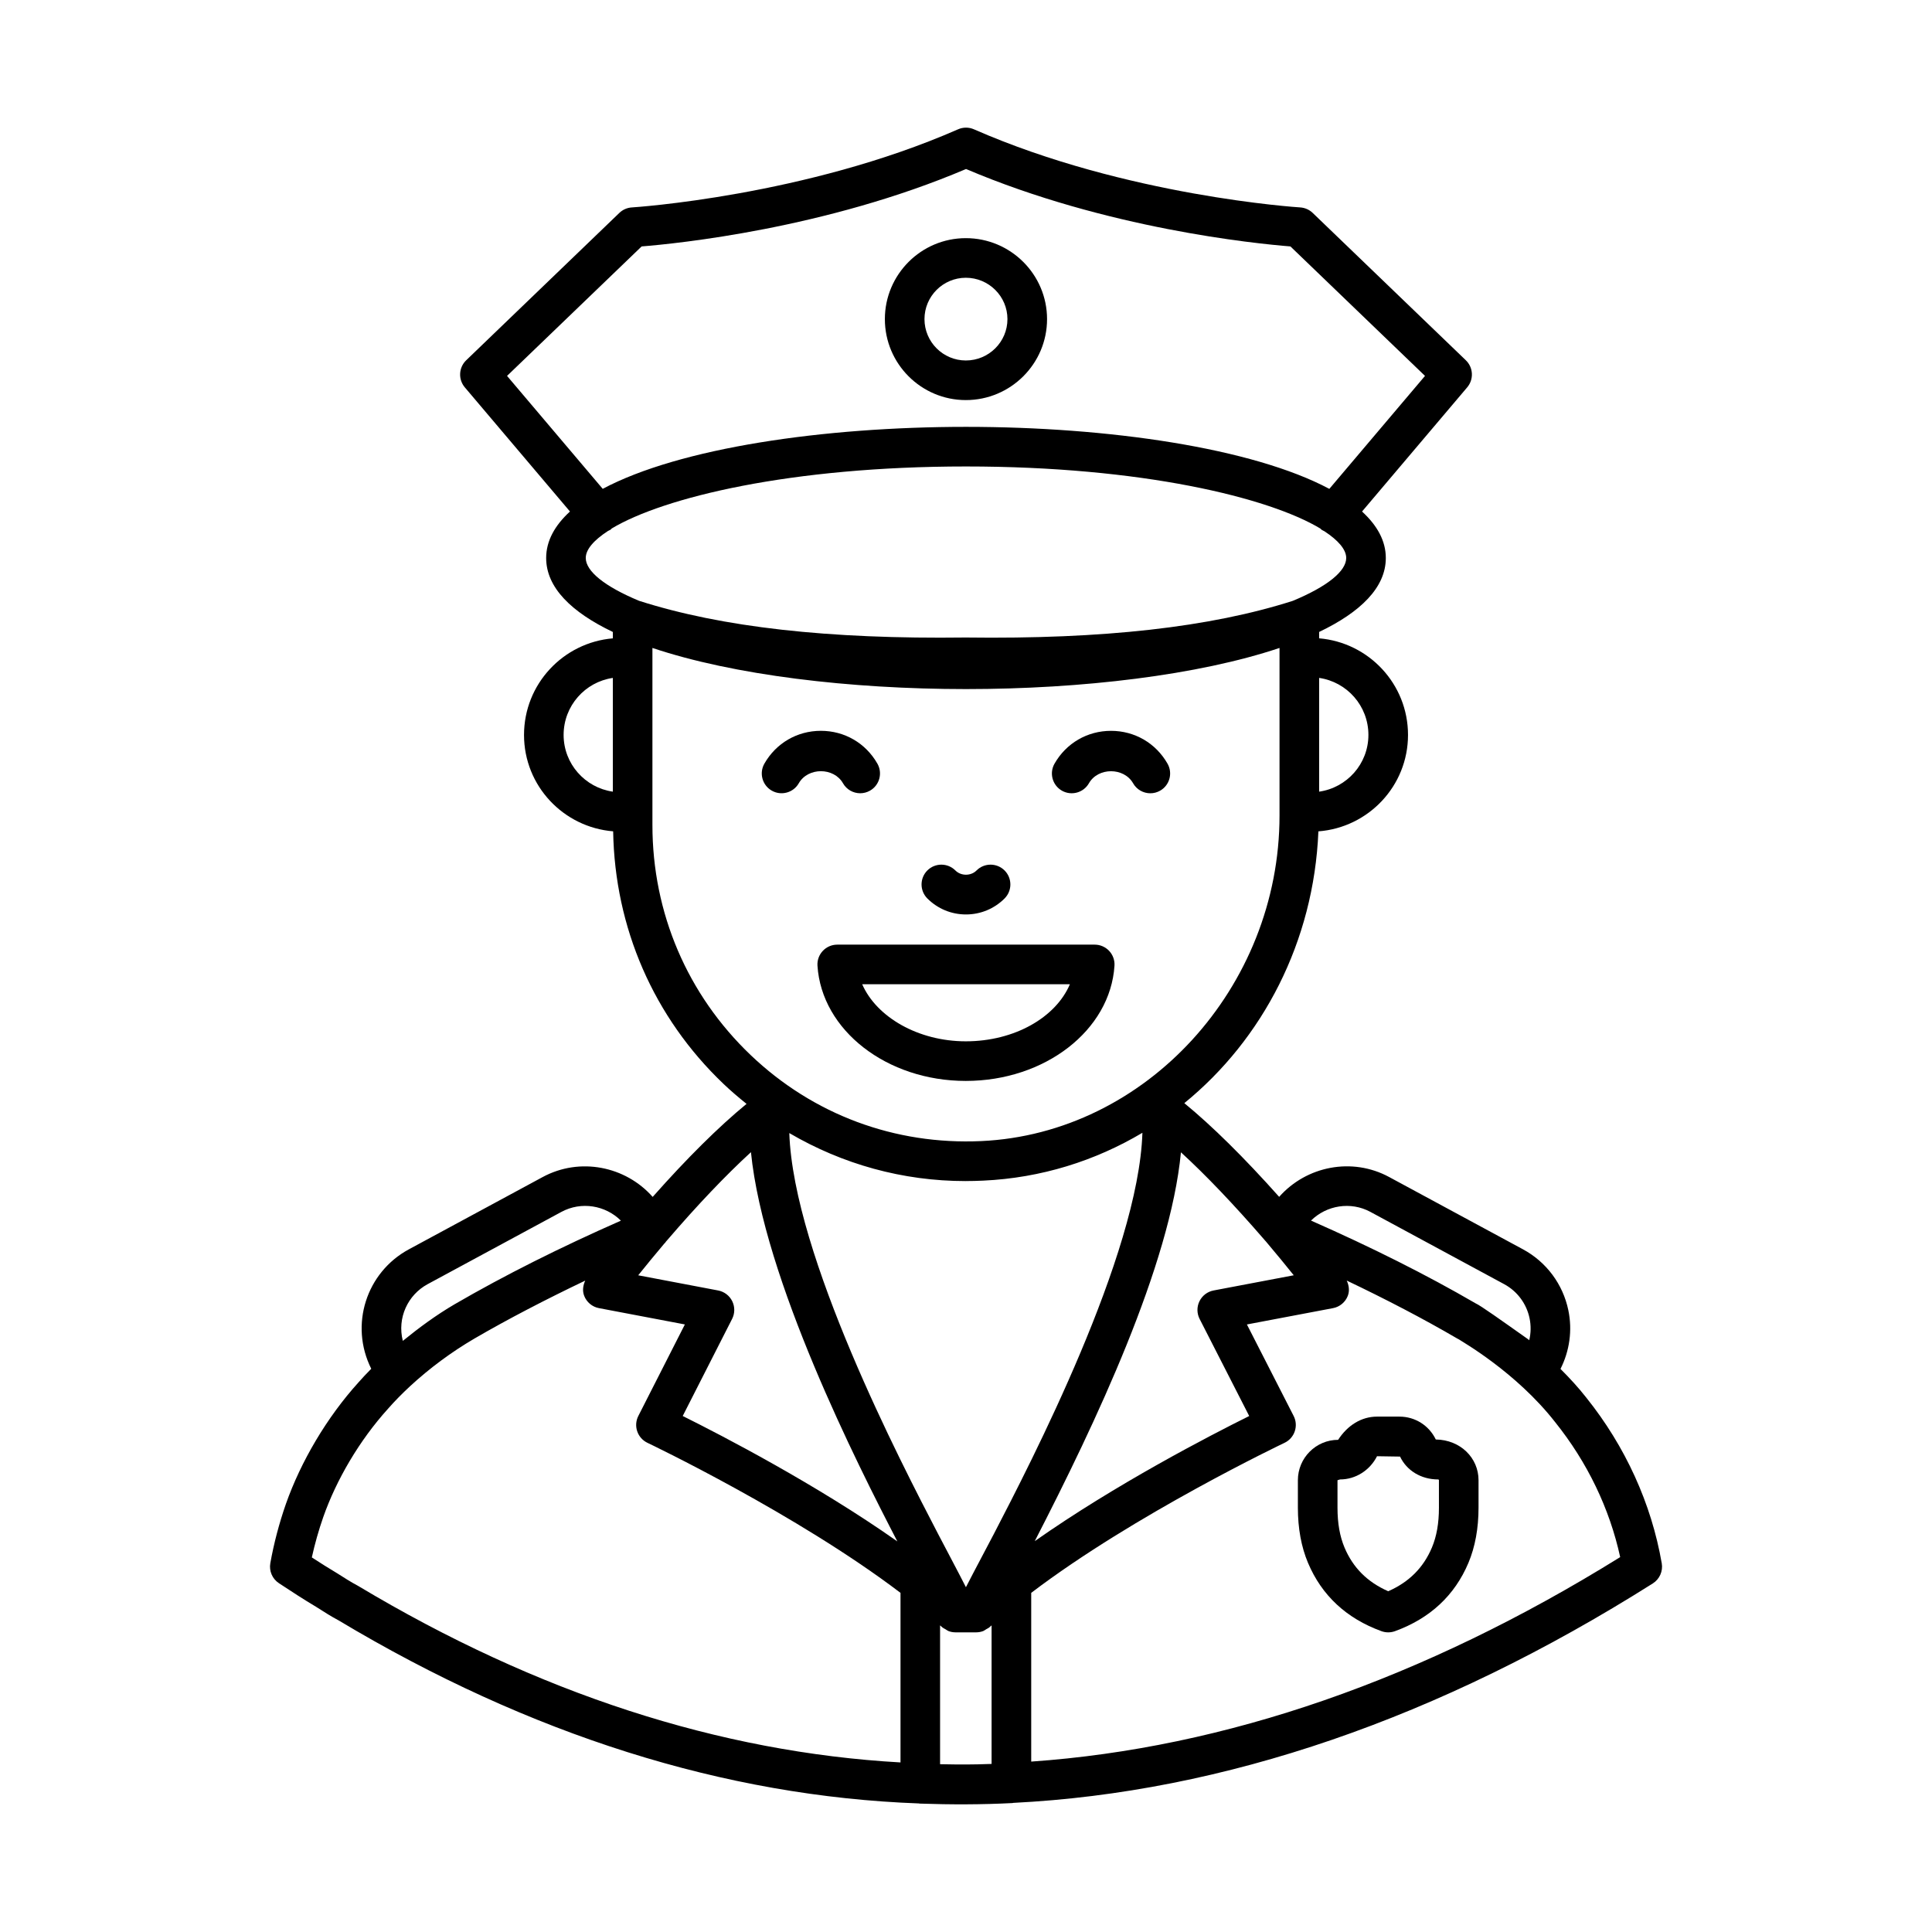
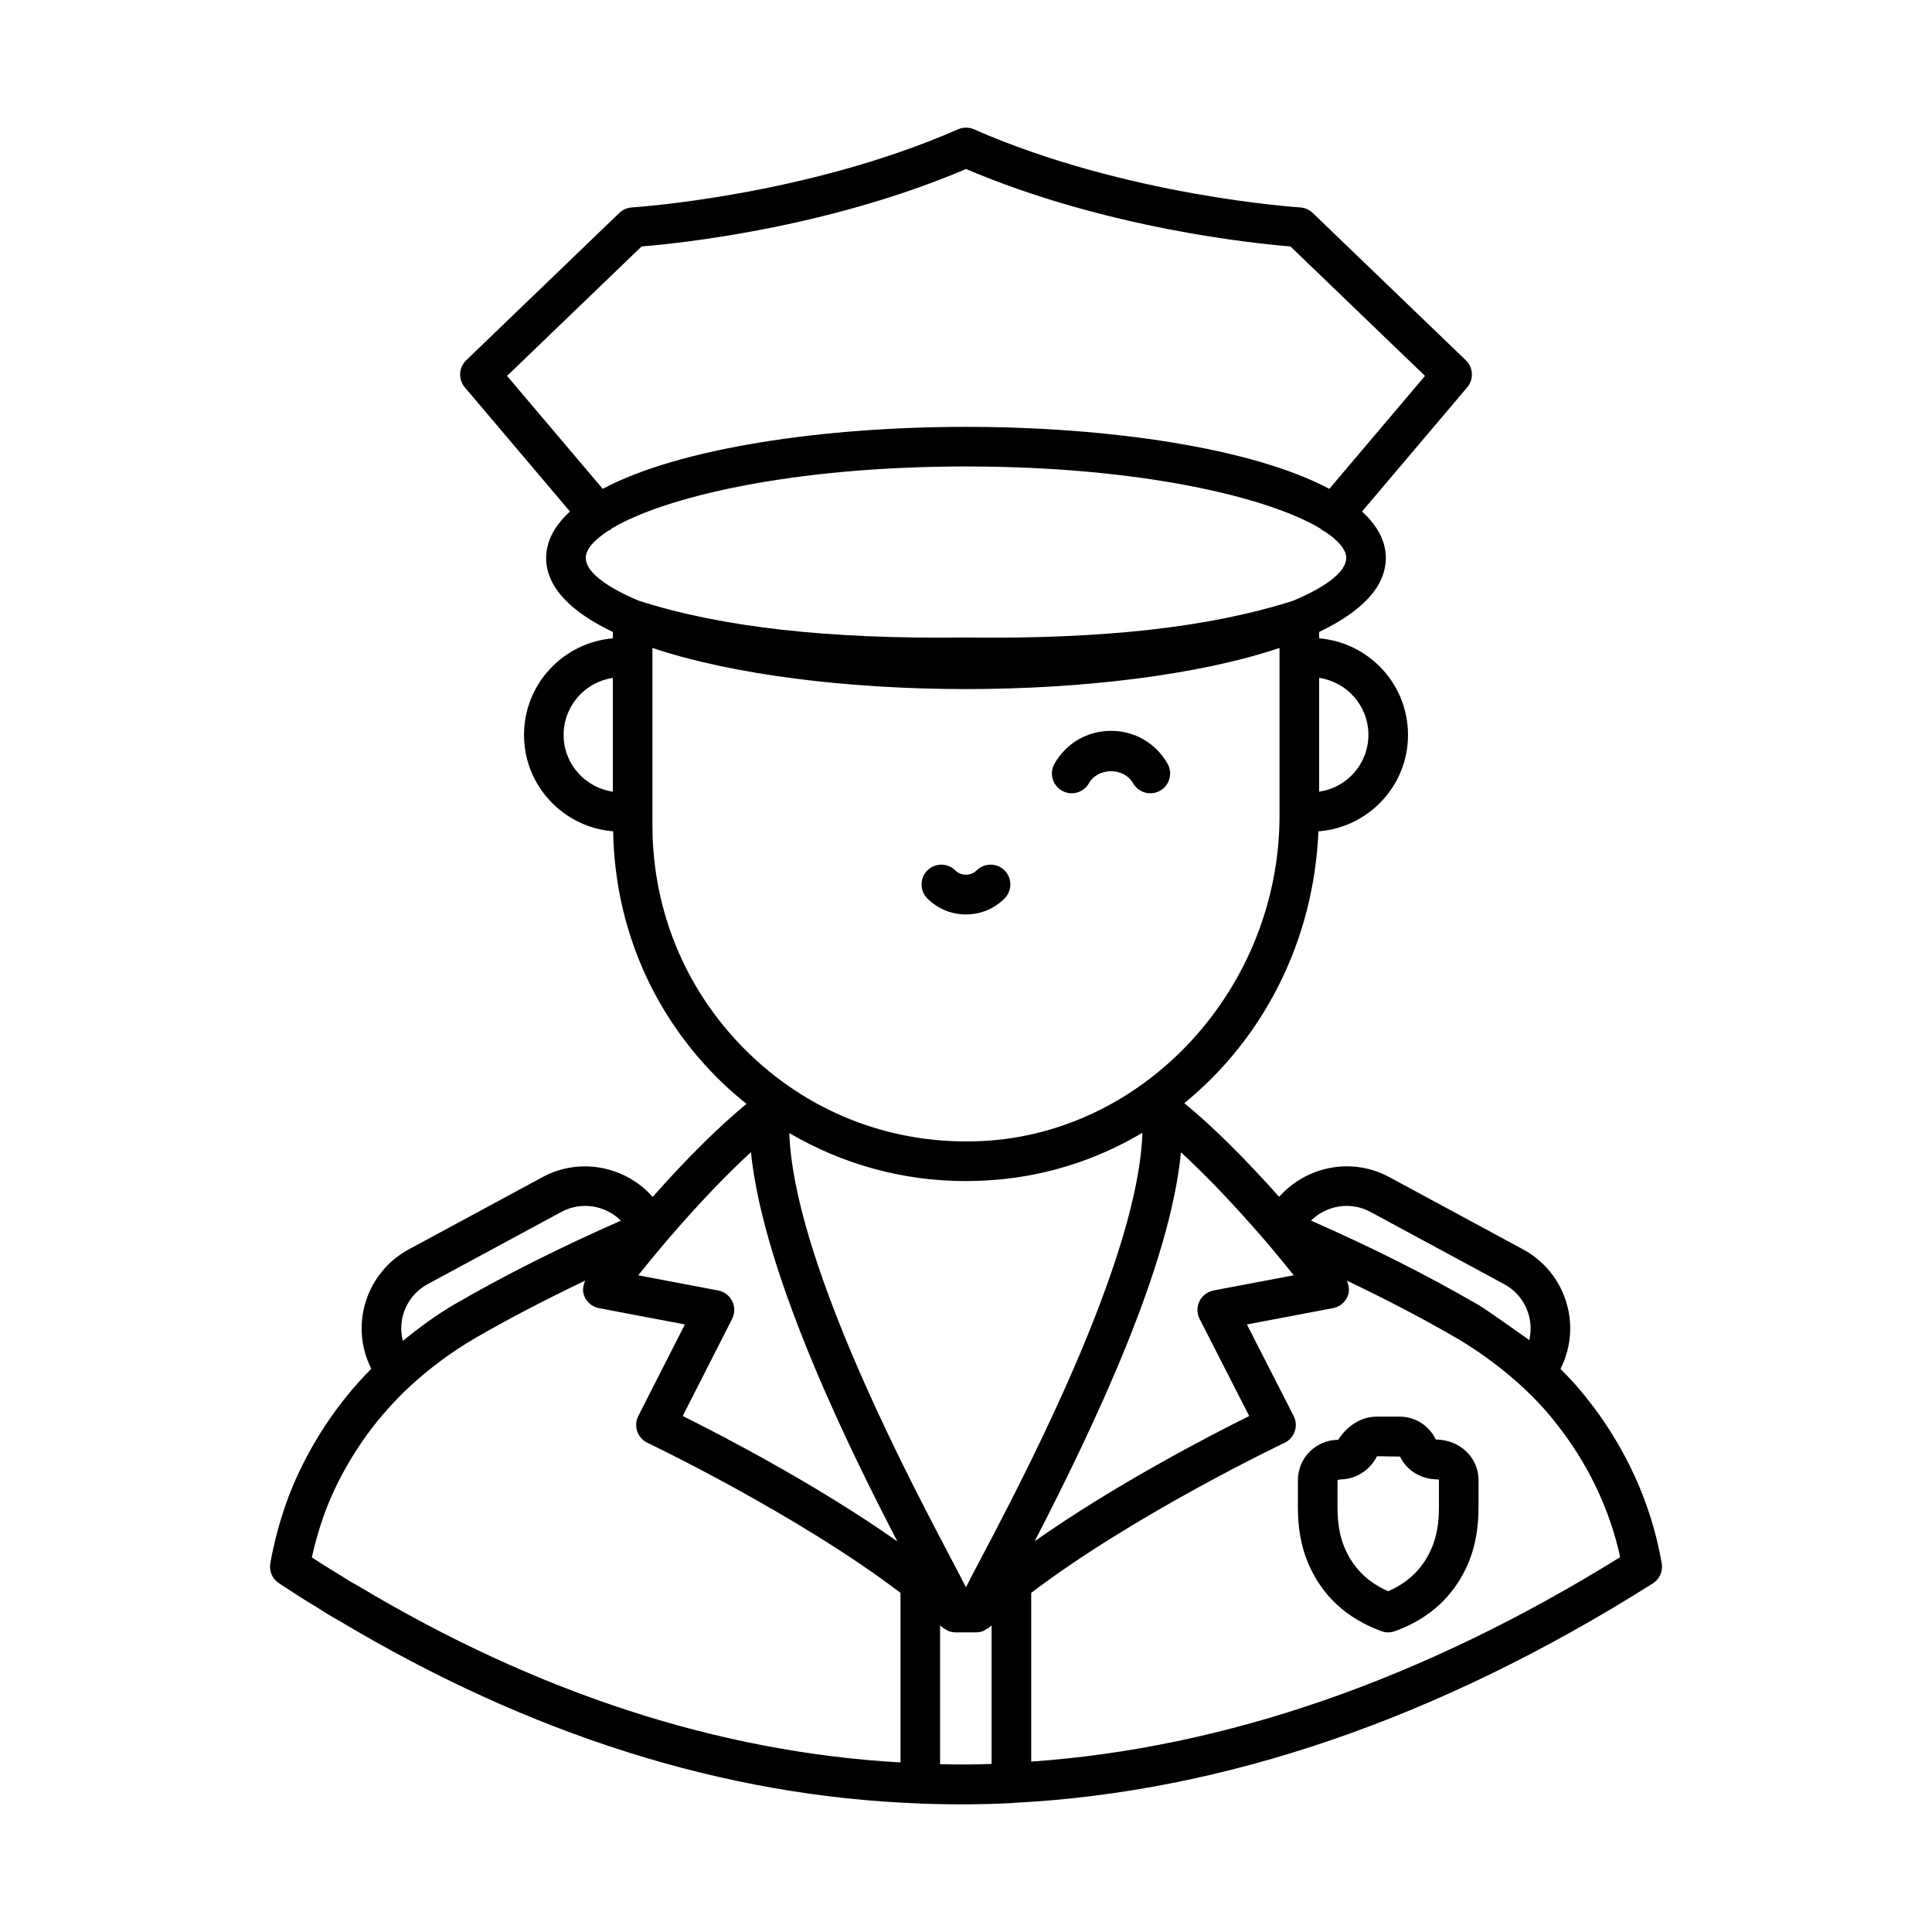
<svg xmlns="http://www.w3.org/2000/svg" fill="#000000" width="800px" height="800px" version="1.1" viewBox="144 144 512 512">
  <g>
-     <path d="m421.48 228.57c0-11.832-9.656-21.457-21.523-21.457-11.832 0-21.457 9.625-21.457 21.457 0 11.832 9.625 21.457 21.457 21.457 11.867 0 21.523-9.625 21.523-21.457zm-21.523 10.961c-6.043 0-10.961-4.918-10.961-10.961 0-6.043 4.918-10.961 10.961-10.961 6.078 0 11.027 4.918 11.027 10.961 0 6.043-4.945 10.961-11.027 10.961z" />
    <path d="m584.38 558.29c-2.734-15.824-9.664-31.02-19.996-43.902-2.062-2.644-4.406-5.176-6.836-7.609 2.402-4.769 3.188-10.223 2.078-15.551-1.434-6.91-5.816-12.793-12.02-16.145l-35.453-19.152c-9.844-5.336-21.949-2.91-29.16 5.246-9.324-10.453-17.75-18.773-25.137-24.832 20.785-16.93 34.332-42.785 35.531-72.027 13.246-1.008 23.75-12.02 23.75-25.551 0-13.504-10.402-24.496-23.555-25.605v-1.688c10.941-5.231 17.672-11.758 17.672-19.605 0-4.547-2.301-8.641-6.301-12.312l27.871-32.91c1.789-2.113 1.629-5.254-0.367-7.176l-40.582-39.047c-0.898-0.863-2.078-1.379-3.324-1.457-0.453-0.027-45.992-2.945-86.438-20.695-1.34-0.594-2.875-0.59-4.215-0.004-40.387 17.727-85.992 20.676-86.449 20.703-1.242 0.074-2.422 0.59-3.32 1.457l-40.582 39.047c-1.996 1.922-2.156 5.059-0.367 7.176l27.867 32.902c-4.004 3.676-6.309 7.773-6.309 12.32 0 7.848 6.731 14.375 17.672 19.605v1.691c-13.145 1.113-23.539 12.102-23.539 25.602 0 13.488 10.438 24.469 23.621 25.539 0.438 25.574 10.738 49.293 29.242 66.93 1.965 1.875 4.019 3.617 6.109 5.297-7.426 6.109-15.758 14.367-24.875 24.656-7.215-8.164-19.324-10.582-29.164-5.258l-35.453 19.152c-11.262 6.086-15.789 20.016-9.965 31.652-1.23 1.242-2.367 2.441-3.356 3.578-8.449 9.324-15.336 21.086-19.262 32.242-1.809 5.199-3.195 10.48-4.129 15.703-0.367 2.062 0.527 4.148 2.277 5.301 3.363 2.219 6.644 4.356 9.848 6.258 2.082 1.34 4.09 2.602 5.953 3.59 50.621 30.328 102.37 46.648 153.82 48.52 0.062 0.004 0.113 0.039 0.176 0.039 8.332 0.289 16.508 0.277 24.602-0.141 0.07-0.004 0.125-0.043 0.195-0.047 55.816-2.797 112.85-22.359 169.51-58.16 1.789-1.137 2.723-3.242 2.363-5.332zm-77.215-93.129 35.453 19.152c3.477 1.879 5.93 5.176 6.731 9.043 0.406 1.949 0.363 3.934-0.086 5.816-0.102-0.082-0.184-0.164-0.289-0.246-7.133-5.039-12.555-8.922-13.953-9.543-13.031-7.578-27.715-14.922-43.59-21.914 4.094-4.051 10.496-5.133 15.734-2.309zm-28.121 7.352c0.098 0.148 0.242 0.262 0.355 0.402 0.02 0.023 0.039 0.043 0.059 0.062 2.852 3.367 5.371 6.453 7.398 8.984l-21.25 4.027c-1.621 0.309-3.008 1.363-3.734 2.848-0.727 1.484-0.715 3.227 0.039 4.699l13.141 25.723c-10.398 5.164-35.422 18.102-56.836 33.164 16.137-31.309 35.887-73.129 38.746-103.05 6.598 6.043 14 13.805 22.082 23.137zm27.598-133.75c0 7.676-5.699 13.984-13.059 15.035v-30.145c7.359 1.059 13.059 7.394 13.059 15.109zm-228.27-95.145 35.668-34.312c9.254-0.738 48.773-4.688 85.969-20.516 37.191 15.824 76.711 19.777 85.965 20.516l35.668 34.312-25.355 29.938c-20.32-10.836-58.453-16.434-96.285-16.434-37.828 0-75.949 5.594-96.273 16.426zm20.859 48.25c0-2.231 2.094-4.684 5.887-7.152 0.27-0.156 0.562-0.238 0.809-0.445 0.066-0.059 0.094-0.137 0.156-0.199 13.754-8.266 47.477-16.453 93.914-16.453 46.484 0 80.227 8.203 93.953 16.477 0.055 0.051 0.078 0.125 0.137 0.172 0.281 0.238 0.605 0.363 0.914 0.531 3.711 2.438 5.762 4.867 5.762 7.066 0 3.508-5.023 7.57-14.133 11.359-21.863 7-50.258 10.199-86.73 9.723-36.379 0.465-64.668-2.723-86.531-9.723-9.117-3.789-14.137-7.852-14.137-11.355zm-5.867 46.895c0-7.707 5.691-14.043 13.043-15.105v30.141c-7.352-1.059-13.043-7.363-13.043-15.035zm23.535 23.871v-46.922c21.426 7.199 52.348 10.902 83.094 10.902 30.746 0 61.668-3.703 83.094-10.902v44.402c0 45.586-35.453 84.289-79.043 86.285-22.887 1.051-44.523-6.992-61.078-22.766-16.805-16.02-26.066-37.684-26.066-61zm83.016 94.359c1.539 0 3.078-0.039 4.621-0.113 15.379-0.703 29.715-5.246 42.215-12.68-1.027 32.363-29.605 87.484-39.363 106.3l-3.07 5.832c-1.883 3.566-3.293 6.242-4.336 8.297-0.969-1.918-2.215-4.289-3.867-7.438l-3.574-6.805c-9.754-18.762-38.266-73.645-39.367-106.11 14.102 8.266 30.07 12.723 46.742 12.723zm-6.785 154.54v-36.793c0.199 0.18 0.355 0.305 0.559 0.492 0.262 0.234 0.586 0.367 0.883 0.543 0.23 0.137 0.43 0.316 0.68 0.418 0.027 0.012 0.047 0.035 0.074 0.043 0.598 0.23 1.238 0.352 1.883 0.352h5.492c0.645 0 1.285-0.121 1.883-0.352 0.027-0.012 0.047-0.035 0.074-0.043 0.254-0.102 0.449-0.281 0.68-0.418 0.297-0.176 0.621-0.309 0.883-0.543 0.203-0.184 0.363-0.312 0.559-0.492v36.719c-2.562 0.082-4.082 0.16-9.348 0.141-1.398-0.004-2.856-0.039-4.301-0.066zm-50.121-162.2c3.383 33.723 28.211 82.73 38.801 103.16-21.457-15.109-46.492-28.07-56.883-33.238l13.09-25.73c0.75-1.469 0.762-3.207 0.035-4.691-0.727-1.48-2.113-2.535-3.731-2.844l-21.188-4.023c1.922-2.402 4.316-5.328 6.992-8.496 0.031-0.031 0.082-0.043 0.113-0.074 0.086-0.086 0.117-0.203 0.199-0.297 0.031-0.035 0.055-0.066 0.082-0.098 0.023-0.027 0.332-0.375 0.355-0.406 7.914-9.219 15.426-17.109 22.133-23.258zm-85.676 34.98 35.453-19.152c5.262-2.836 11.672-1.746 15.758 2.324-16.004 7.051-30.852 14.477-44.07 22.16-4.836 2.828-9.363 6.16-13.723 9.703-1.539-6.094 1.312-12.184 6.582-15.035zm-24.051 76.582c-2.231-1.328-4.43-2.723-6.644-4.164 0.785-3.574 1.801-7.168 3.035-10.711 3.457-9.824 9.527-20.262 17.199-28.734 1.773-2.035 3.746-4.008 5.762-5.887 5.227-4.828 10.996-9.098 17.133-12.688 8.883-5.164 18.852-10.332 29.324-15.336-0.586 1.273-0.797 2.695-0.277 4.031 0.652 1.691 2.133 2.926 3.91 3.262l22.773 4.324-12.336 24.254c-0.641 1.262-0.75 2.731-0.289 4.074 0.457 1.34 1.438 2.441 2.719 3.047 0.402 0.191 39.609 18.898 67.051 39.758v44.938c-47.926-2.699-96.188-18.297-143.75-46.789-1.84-0.98-3.609-2.098-5.606-3.379zm184 49.945v-44.715c27.363-20.812 66.715-39.562 67.117-39.754 1.285-0.605 2.266-1.707 2.723-3.051 0.457-1.344 0.352-2.816-0.293-4.078l-12.387-24.246 22.824-4.324c1.781-0.34 3.262-1.57 3.914-3.258 0.52-1.344 0.309-2.773-0.285-4.051 10.449 4.988 20.297 10.109 29.273 15.352 0.133 0.078 0.277 0.148 0.422 0.219 0.699 0.52 15.129 8.613 25.559 21.973 8.516 10.613 14.426 22.906 17.215 35.746-52.305 32.488-104.76 50.605-156.08 54.188z" />
    <path d="m524.5 525.48c-1.805-3.738-5.496-6.062-9.645-6.062h-5.926c-4.148 0-7.84 2.324-10.309 6.152-5.879 0-10.668 4.801-10.668 10.703v7.285c0 5.473 0.902 10.391 2.684 14.621 3.637 8.629 10.184 14.719 19.457 18.098 0.582 0.211 1.188 0.316 1.797 0.316s1.215-0.105 1.797-0.316c9.277-3.379 15.824-9.469 19.461-18.102 1.777-4.227 2.68-9.145 2.68-14.617v-7.285c0-5.902-4.785-10.703-11.328-10.793zm0.832 18.078c0 4.125-0.609 7.574-1.855 10.547-2.254 5.352-6.055 9.156-11.586 11.59-5.531-2.434-9.332-6.238-11.582-11.586-1.25-2.977-1.859-6.426-1.859-10.551v-7.285l0.676-0.207c4.106 0 7.887-2.383 9.801-6.152l6.102 0.094c1.746 3.68 5.523 6.059 10.129 6.059 0.078 0 0.172 0.094 0.172 0.207z" />
-     <path d="m348.53 353.53c2.504 1.43 5.723 0.559 7.156-1.957 2.434-4.266 9.285-4.262 11.715 0 0.969 1.699 2.738 2.648 4.562 2.648 0.883 0 1.777-0.223 2.598-0.691 2.519-1.434 3.394-4.641 1.957-7.156-3.106-5.449-8.707-8.699-14.977-8.699-6.266 0-11.867 3.25-14.973 8.699-1.434 2.516-0.559 5.719 1.961 7.156z" />
    <path d="m425.42 353.54c2.504 1.418 5.715 0.559 7.156-1.965 2.426-4.258 9.281-4.258 11.707 0 0.969 1.703 2.738 2.652 4.566 2.652 0.883 0 1.777-0.223 2.594-0.688 2.523-1.434 3.398-4.641 1.965-7.156-3.106-5.449-8.707-8.703-14.977-8.703-6.269 0-11.871 3.254-14.977 8.703-1.434 2.516-0.555 5.719 1.965 7.156z" />
    <path d="m399.99 386.34c3.863 0 7.5-1.508 10.234-4.238 2.047-2.055 2.047-5.375-0.004-7.426-2.051-2.043-5.375-2.047-7.426 0.004-1.496 1.504-4.113 1.504-5.609 0-2.051-2.051-5.375-2.047-7.426-0.004-2.051 2.051-2.051 5.371-0.004 7.426 2.734 2.731 6.371 4.238 10.234 4.238z" />
-     <path d="m434.11 394.34h-68.234c-3.008 0-5.434 2.539-5.238 5.586 1.109 17.121 18.379 30.531 39.309 30.531 20.977 0 38.289-13.41 39.402-30.527 0.094-1.449-0.418-2.871-1.406-3.93-0.996-1.059-2.379-1.66-3.832-1.66zm-34.164 25.621c-12.59 0-23.648-6.41-27.457-15.125h55.043c-3.746 8.812-14.707 15.125-27.586 15.125z" />
  </g>
</svg>